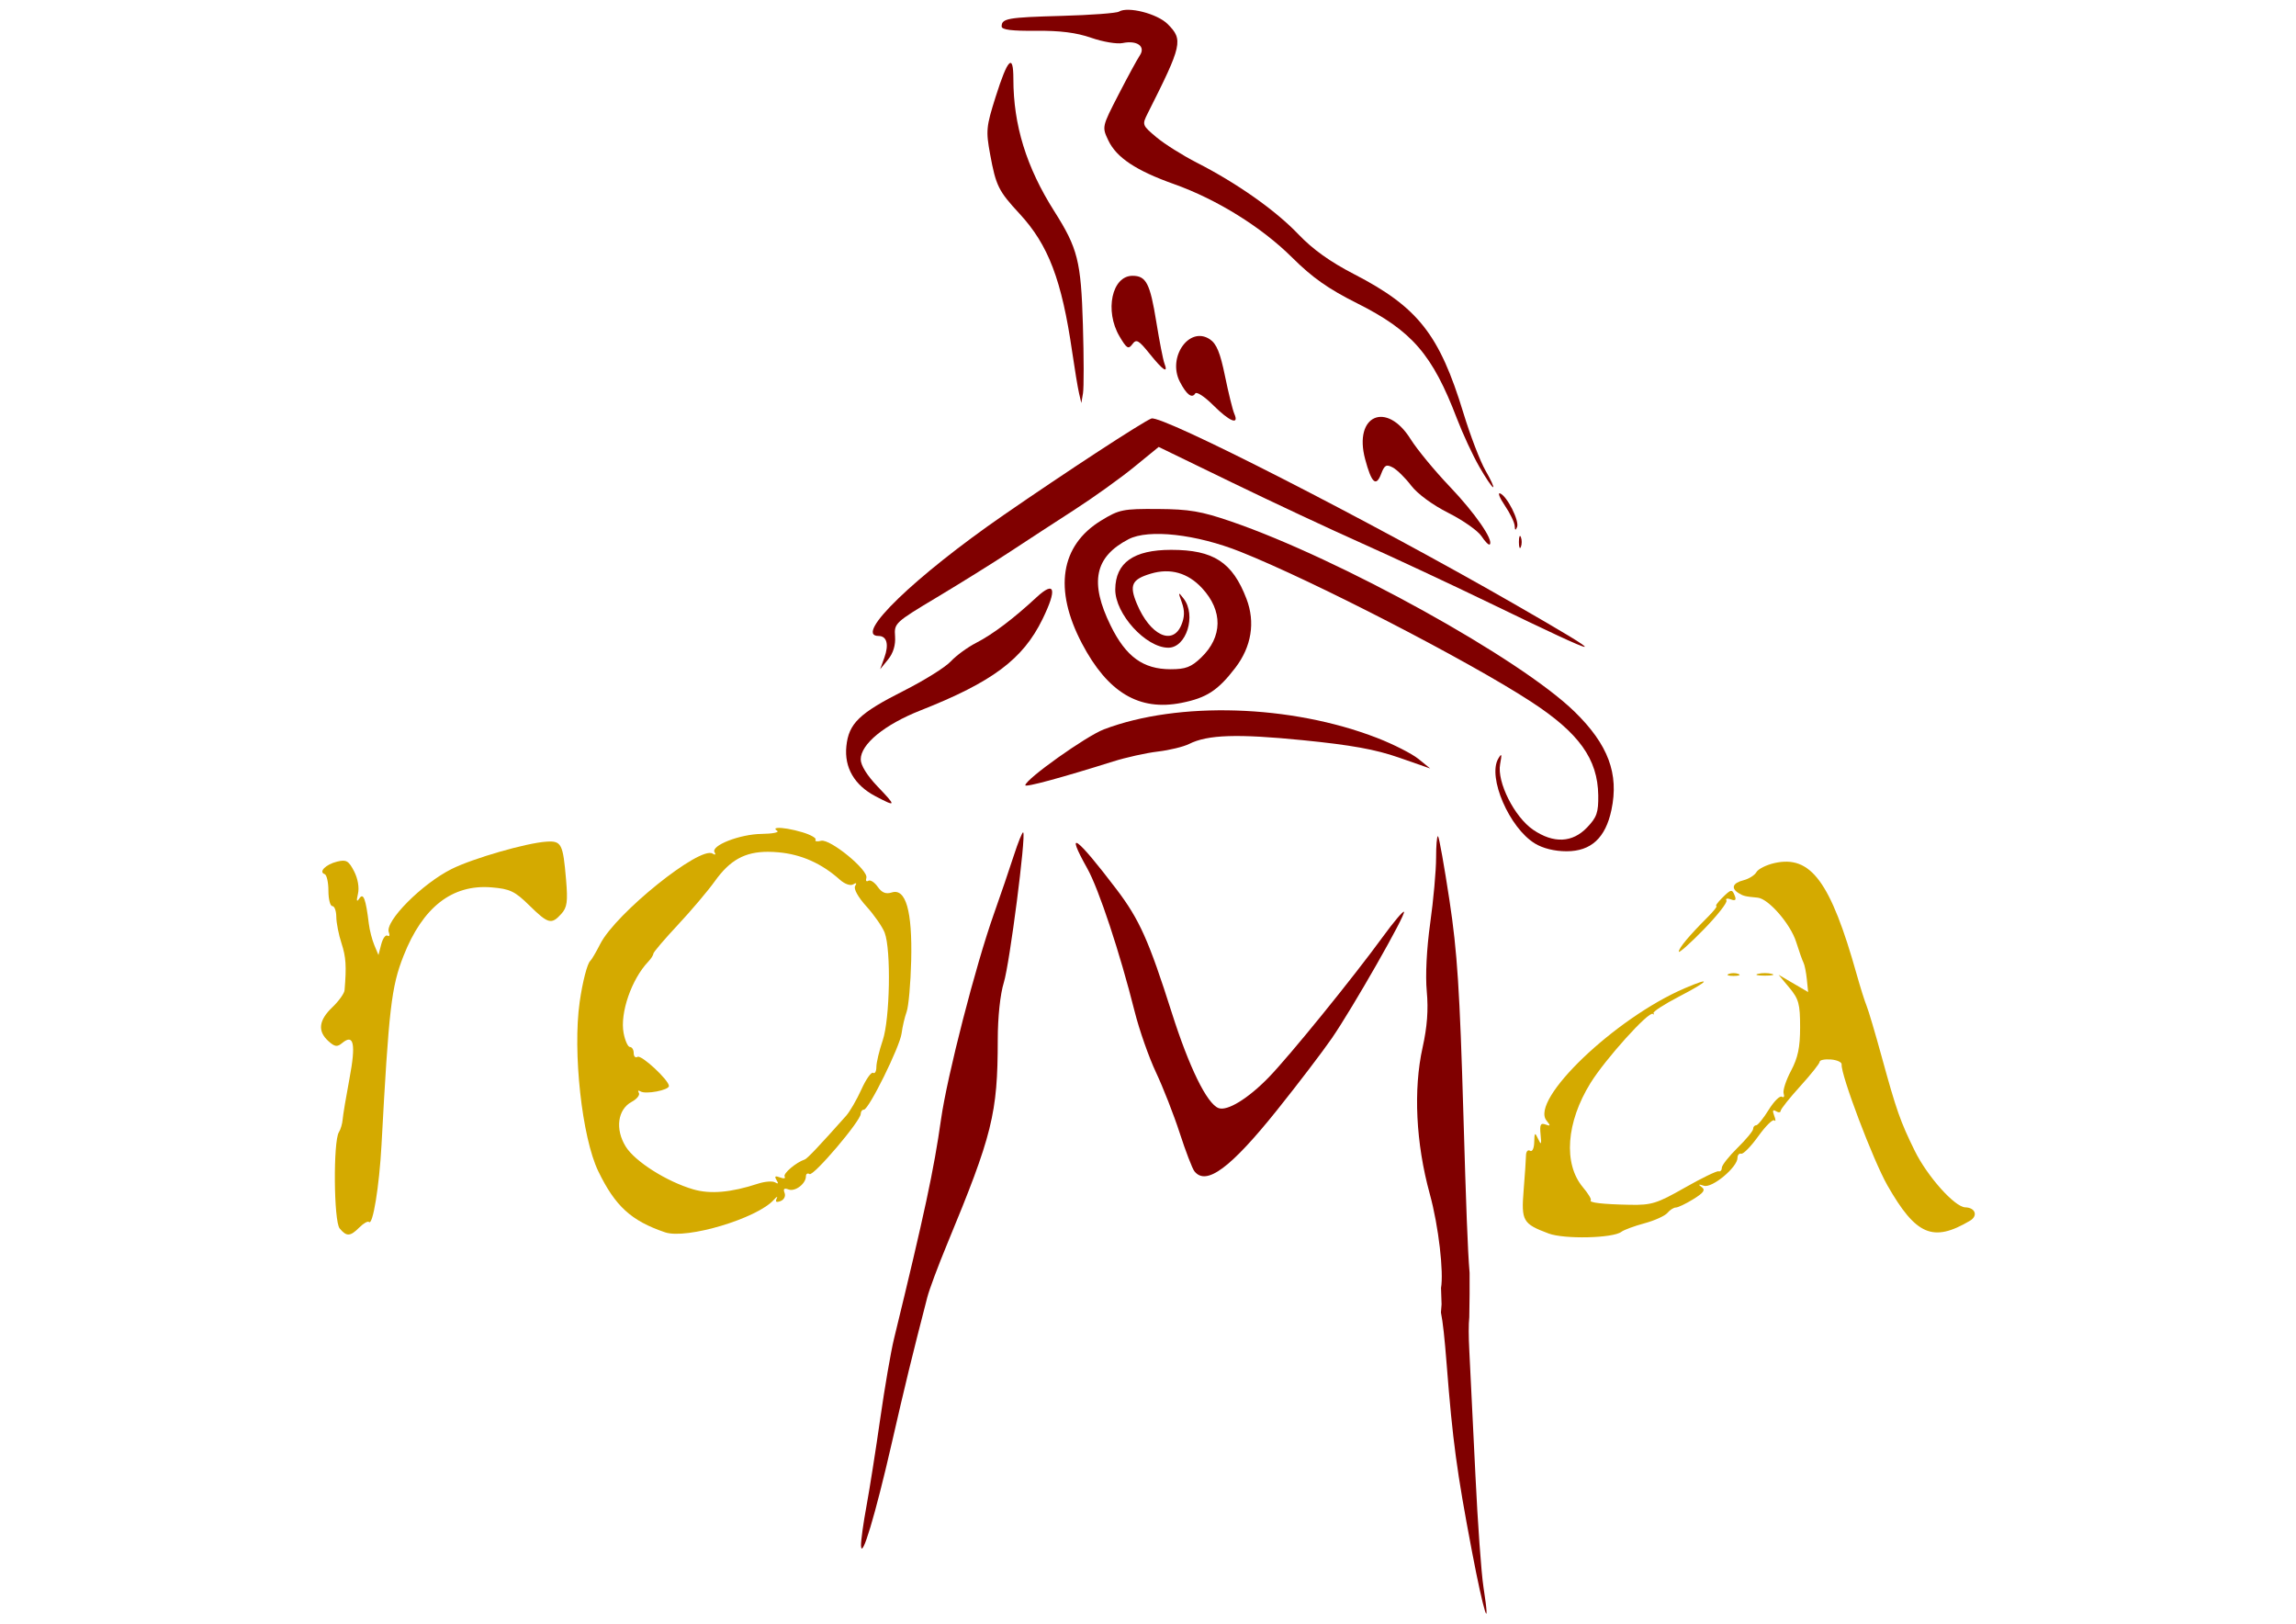
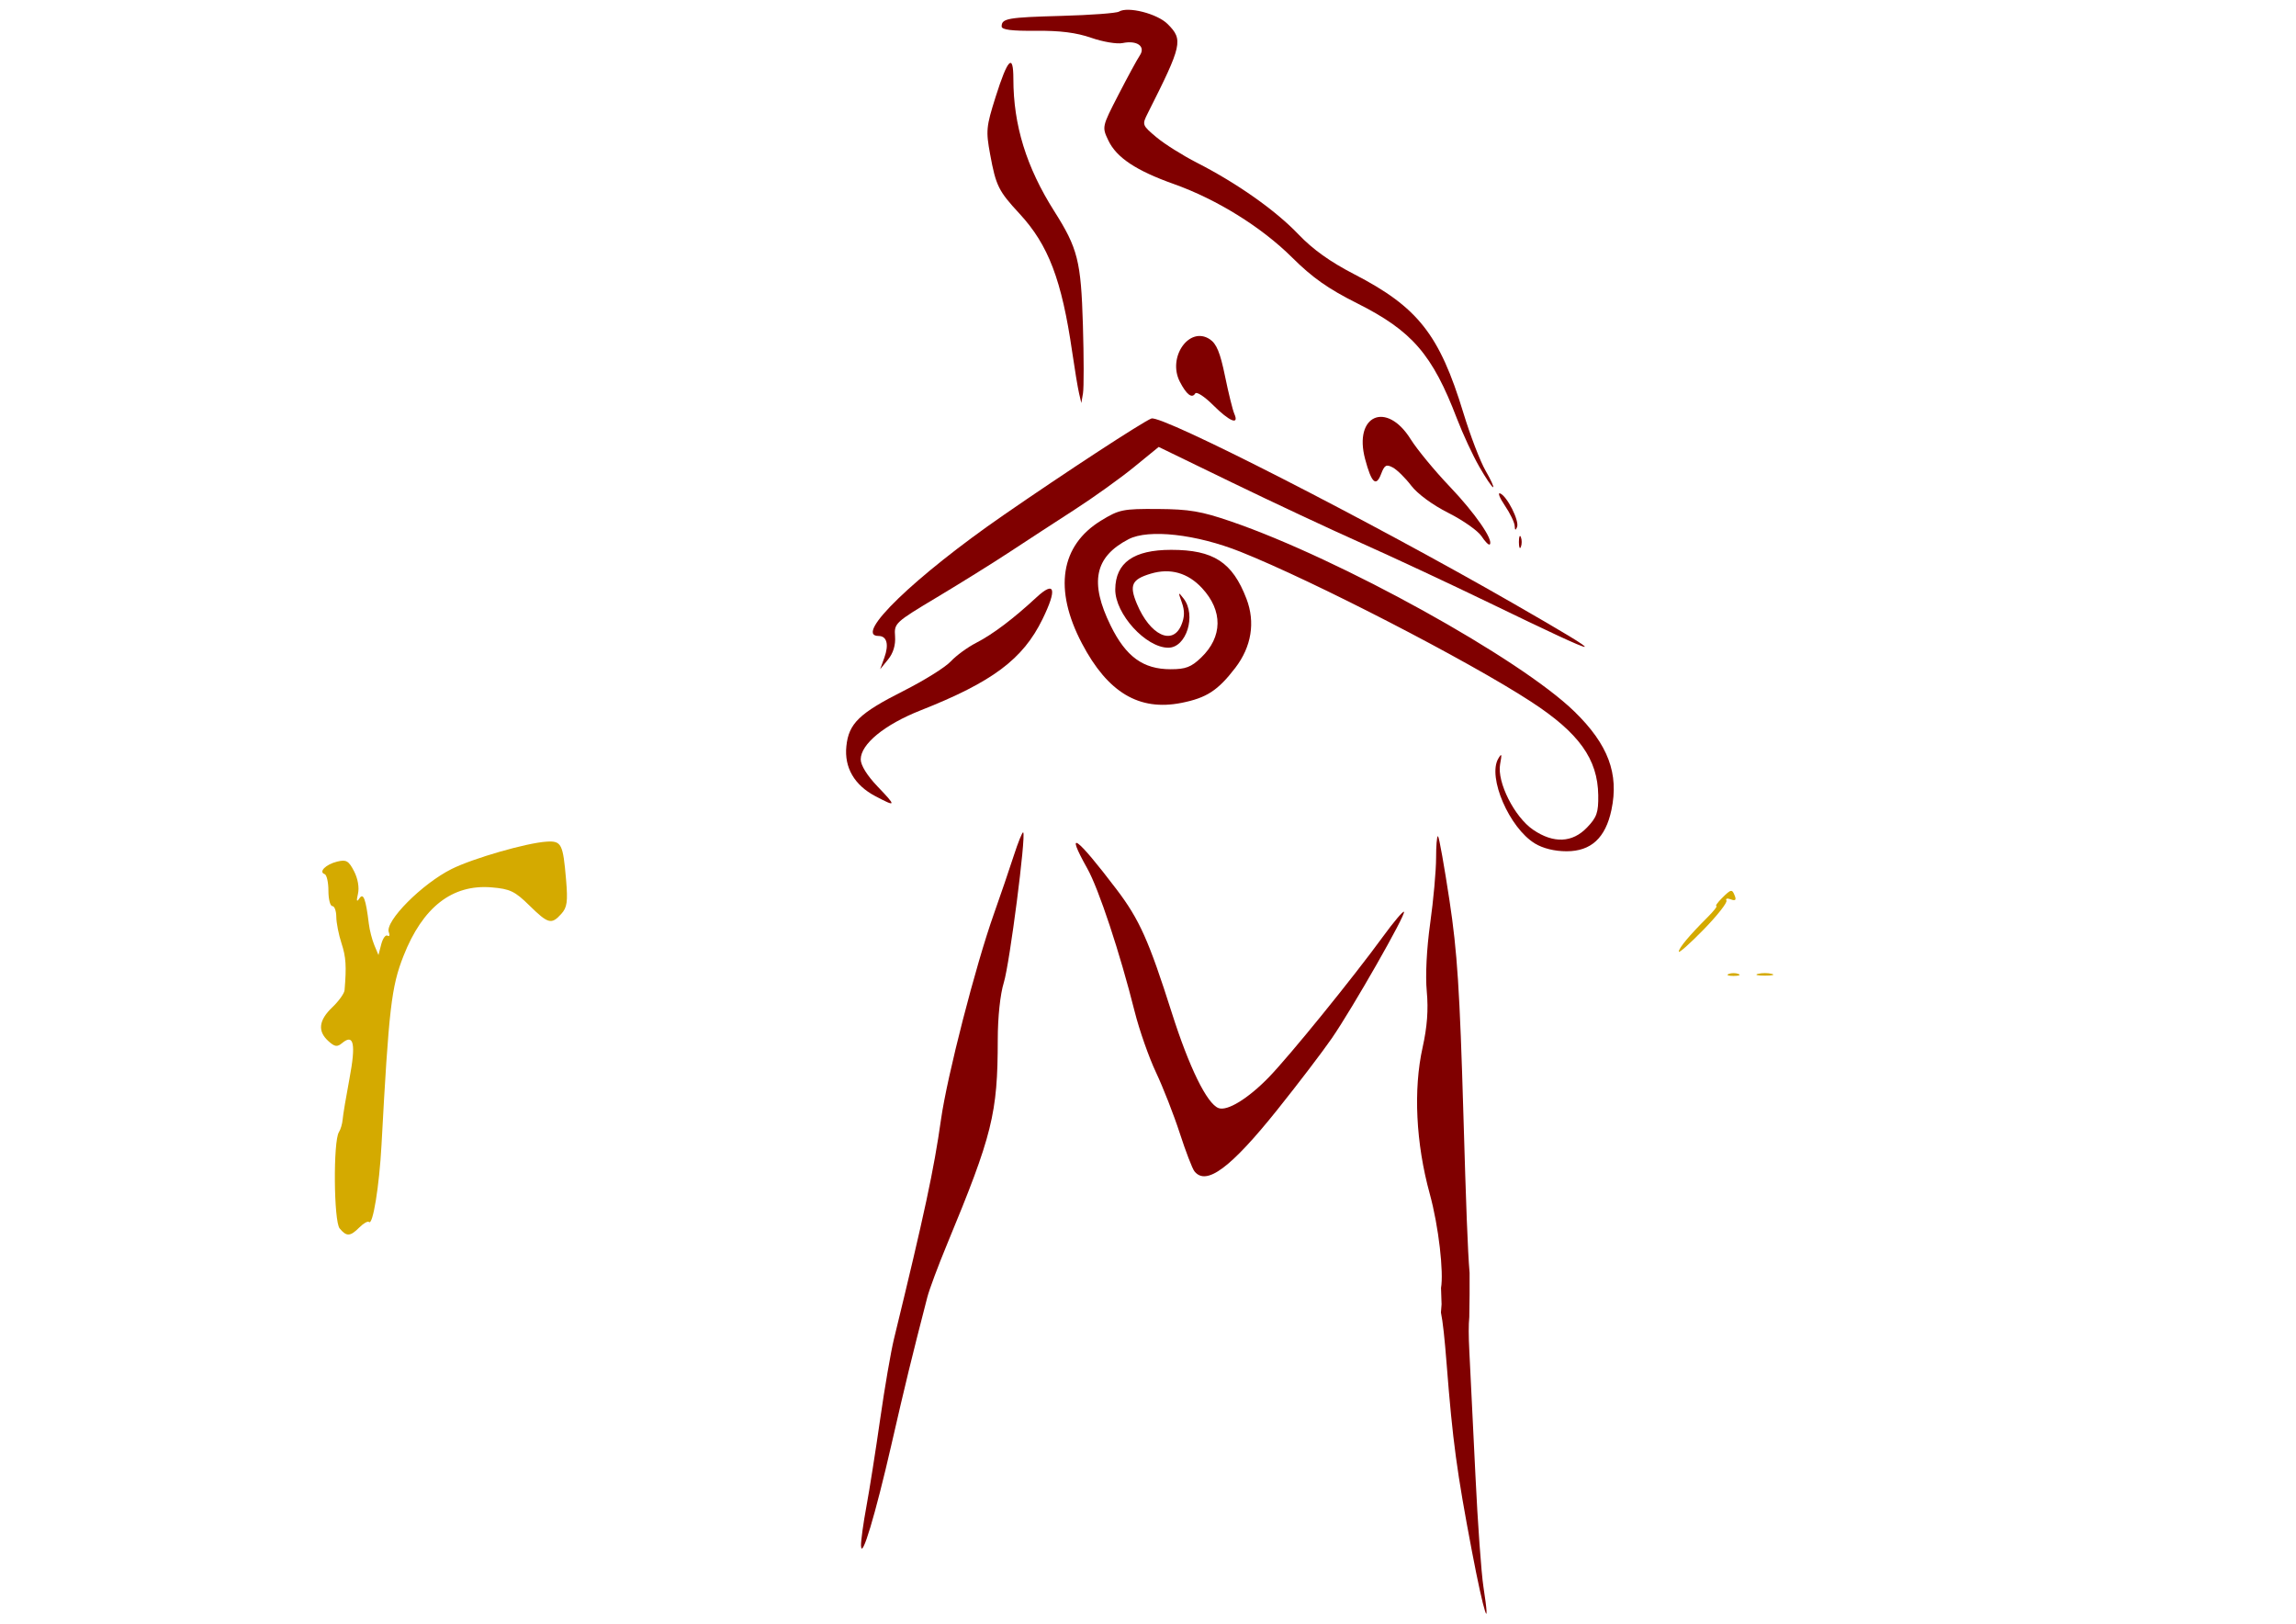
<svg xmlns="http://www.w3.org/2000/svg" xmlns:ns1="http://www.inkscape.org/namespaces/inkscape" xmlns:ns2="http://sodipodi.sourceforge.net/DTD/sodipodi-0.dtd" width="297mm" height="210mm" viewBox="0 0 1052.362 744.094" id="svg2" version="1.1" ns1:version="0.91 r13725" ns2:docname="roma-1.svg">
  <defs id="defs4" />
  <ns2:namedview id="base" pagecolor="#ffffff" bordercolor="#666666" borderopacity="1.0" ns1:pageopacity="0.0" ns1:pageshadow="2" ns1:zoom="0.95283598" ns1:cx="526.1811" ns1:cy="372.04724" ns1:document-units="px" ns1:current-layer="layer1" showgrid="false" ns1:window-width="1440" ns1:window-height="851" ns1:window-x="0" ns1:window-y="1" ns1:window-maximized="1" />
  <g ns1:label="Livello 1" ns1:groupmode="layer" id="layer1" transform="translate(0,-308.268)">
    <g id="g3415" transform="matrix(1.794,0,0,1.794,-404.188,-504.494)">
      <path id="path3403" transform="translate(0,308.268)" d="m 592.658,358.383 c -0.254,0.054 -0.453,2.418 -0.453,5.508 0,3.296 -0.677,10.812 -1.504,16.703 -0.912,6.499 -1.258,13.356 -0.879,17.436 0.435,4.685 0.112,9.027 -1.066,14.322 -2.392,10.75 -1.718,24.491 1.828,37.379 2.314,8.408 3.583,20.145 2.881,24.043 l 0.141,4.172 -0.162,2.107 c 0.49,2.373 0.938,6.512 1.465,13.26 1.52,19.485 2.597,27.449 6.449,47.709 3.035,15.961 4.889,21.695 2.939,9.086 -0.542,-3.507 -1.459,-16.277 -2.037,-28.377 -0.579,-12.1 -1.28,-26.391 -1.559,-31.756 -0.206,-3.968 -0.212,-6.788 -0.016,-8.754 l 0.078,-5.754 0,-5.545 c -0.487,-5.659 -0.905,-17.323 -1.574,-40.191 -0.937,-32.017 -1.575,-41.85 -3.559,-54.912 -1.329,-8.751 -2.644,-16.138 -2.922,-16.416 -0.017,-0.017 -0.034,-0.023 -0.051,-0.019 z" style="fill:#800000" ns1:connector-curvature="0" />
      <path id="path3401" d="m 445.278,847.859 c -0.04,-1.177 0.581,-5.677 1.38,-10 0.799,-4.323 2.384,-14.385 3.522,-22.36 1.138,-7.975 2.728,-17.2 3.532,-20.5 7.799,-31.991 10.182,-43.108 12.006,-56.007 1.568,-11.088 8.834,-39.325 13.508,-52.493 1.659,-4.675 3.94,-11.356 5.068,-14.847 1.128,-3.491 2.218,-6.179 2.422,-5.975 0.765,0.765 -3.461,33.523 -4.944,38.322 -0.938,3.035 -1.55,8.803 -1.556,14.678 -0.021,18.834 -1.362,24.238 -12.965,52.234 -2.259,5.451 -4.525,11.526 -5.034,13.5 -4.045,15.674 -5.529,21.767 -9.129,37.479 -4.175,18.223 -7.676,29.865 -7.809,25.97 z" style="fill:#800000" ns1:connector-curvature="0" />
-       <path id="path3389" d="m 620.945,768.134 c -6.592,-2.467 -7.01,-3.194 -6.371,-11.092 0.314,-3.874 0.584,-7.858 0.6,-8.853 0.017,-0.995 0.48,-1.531 1.03,-1.191 0.571,0.353 1.03,-0.587 1.07,-2.191 0.063,-2.519 0.167,-2.602 1.008,-0.809 0.773,1.649 0.881,1.447 0.618,-1.146 -0.254,-2.507 -0.002,-3.028 1.242,-2.563 1.312,0.49 1.356,0.33 0.274,-1.001 -4.302,-5.296 17.498,-26.164 35.306,-33.798 7.117,-3.05 6.311,-1.907 -1.526,2.167 -3.8,1.975 -6.703,3.872 -6.45,4.216 0.252,0.344 0.176,0.418 -0.169,0.165 -1.036,-0.761 -12.132,11.546 -15.923,17.661 -6.215,10.025 -6.987,20.63 -1.938,26.631 1.338,1.59 2.241,3.082 2.008,3.315 -0.608,0.608 3.054,1.03 10.062,1.159 5.465,0.101 6.876,-0.34 13.911,-4.347 4.306,-2.453 8.207,-4.347 8.668,-4.209 0.461,0.138 0.839,-0.27 0.839,-0.906 0,-0.636 1.8,-2.92 4,-5.077 2.2,-2.157 4,-4.336 4,-4.844 0,-0.508 0.344,-0.923 0.764,-0.923 0.42,0 1.859,-1.772 3.197,-3.937 1.338,-2.165 2.853,-3.678 3.366,-3.361 0.513,0.317 0.723,-0.049 0.467,-0.813 -0.256,-0.764 0.586,-3.369 1.87,-5.788 1.785,-3.362 2.336,-5.996 2.336,-11.173 0,-5.923 -0.346,-7.19 -2.75,-10.078 l -2.75,-3.303 3.776,2.208 3.776,2.208 -0.335,-3.268 c -0.184,-1.798 -0.566,-3.702 -0.849,-4.232 -0.283,-0.53 -1.129,-2.916 -1.88,-5.303 -1.447,-4.593 -7.068,-11.057 -9.837,-11.313 -3.195,-0.295 -3.661,-0.408 -4.9,-1.183 -1.98,-1.24 -1.464,-2.573 1.263,-3.257 1.382,-0.347 2.879,-1.285 3.327,-2.085 0.448,-0.8 2.524,-1.84 4.614,-2.312 9.283,-2.094 14.349,4.774 21.013,28.49 0.927,3.3 2.063,6.9 2.523,8 0.46,1.1 2.195,6.95 3.855,13 3.752,13.679 4.742,16.495 8.431,24 3.214,6.538 10.223,14.382 12.915,14.455 2.585,0.069 3.321,2.172 1.199,3.427 -9.441,5.585 -13.793,3.727 -21.068,-9 -3.666,-6.413 -11.964,-28.325 -11.713,-30.93 0.056,-0.577 -1.184,-1.146 -2.754,-1.266 -1.57,-0.12 -2.855,0.138 -2.855,0.572 0,0.434 -2.239,3.254 -4.975,6.266 -2.736,3.012 -4.986,5.841 -5,6.286 -0.014,0.445 -0.551,0.484 -1.195,0.086 -0.814,-0.503 -0.95,-0.15 -0.447,1.161 0.398,1.036 0.41,1.571 0.028,1.188 -0.382,-0.382 -2.222,1.431 -4.088,4.03 -1.866,2.599 -3.827,4.613 -4.358,4.476 -0.531,-0.138 -0.965,0.337 -0.965,1.054 0,2.414 -6.498,7.817 -8.582,7.135 -1.391,-0.455 -1.55,-0.364 -0.58,0.331 1.031,0.738 0.544,1.449 -2.118,3.094 -1.901,1.175 -3.911,2.136 -4.466,2.136 -0.555,0 -1.523,0.619 -2.151,1.375 -0.628,0.756 -3.27,1.951 -5.872,2.655 -2.602,0.704 -5.255,1.683 -5.895,2.176 -2.137,1.644 -14.581,1.932 -18.596,0.43 z" style="fill:#d4aa00" ns1:connector-curvature="0" />
      <path id="path3387" d="m 312.077,766.844 c -1.517,-1.828 -1.675,-22.279 -0.19,-24.593 0.443,-0.69 0.873,-2.154 0.958,-3.254 0.084,-1.1 0.87,-5.807 1.747,-10.46 1.663,-8.826 1.108,-11.525 -1.863,-9.06 -1.298,1.077 -1.895,0.993 -3.542,-0.497 -2.792,-2.527 -2.465,-5.305 1.019,-8.633 1.65,-1.577 3.056,-3.538 3.125,-4.358 0.516,-6.156 0.364,-8.484 -0.785,-11.991 -0.721,-2.2 -1.317,-5.237 -1.325,-6.75 -0.008,-1.512 -0.465,-2.75 -1.015,-2.75 -0.55,0 -1,-1.762 -1,-3.917 0,-2.154 -0.436,-4.067 -0.968,-4.25 -1.621,-0.558 0.303,-2.485 3.187,-3.191 2.337,-0.572 2.945,-0.228 4.331,2.454 0.972,1.879 1.37,4.169 1.001,5.761 -0.435,1.88 -0.334,2.224 0.35,1.194 1.03,-1.551 1.65,0.099 2.422,6.448 0.201,1.65 0.836,4.125 1.413,5.5 l 1.048,2.5 0.714,-2.743 c 0.393,-1.509 1.111,-2.498 1.596,-2.198 0.485,0.3 0.638,-0.09 0.34,-0.867 -1.068,-2.782 8.484,-12.398 16.065,-16.173 5.461,-2.719 19.11,-6.651 24.209,-6.974 3.836,-0.243 4.229,0.519 5.009,9.714 0.478,5.636 0.274,7.091 -1.227,8.75 -2.512,2.776 -3.339,2.556 -8.158,-2.174 -3.7,-3.631 -4.935,-4.221 -9.65,-4.612 -10.05,-0.833 -17.602,5.05 -22.506,17.534 -3.099,7.889 -3.726,13.286 -5.614,48.322 -0.564,10.463 -2.215,20.601 -3.195,19.621 -0.294,-0.294 -1.397,0.328 -2.451,1.382 -2.347,2.347 -3.275,2.395 -5.044,0.263 z" style="fill:#d4aa00" ns1:connector-curvature="0" />
      <path id="path3385" d="m 320.867,720.248 c -0.277,-0.688 -0.504,-0.125 -0.504,1.25 0,1.375 0.227,1.938 0.504,1.25 0.277,-0.688 0.277,-1.812 0,-2.5 z" style="fill:#d4aa00" ns1:connector-curvature="0" />
-       <path id="path3383" transform="translate(0,308.268)" d="m 423.961,356.27 c -0.653,0.059 -0.781,0.296 -0.105,0.727 0.633,0.404 -1.167,0.763 -4,0.799 -5.564,0.07 -13.039,2.999 -11.988,4.699 0.378,0.612 0.164,0.747 -0.52,0.324 -3.242,-2.004 -24.705,15.254 -28.684,23.064 -1.078,2.116 -2.227,4.073 -2.555,4.348 -0.76,0.637 -1.979,5.361 -2.711,10.5 -1.815,12.745 0.59,34.636 4.75,43.223 4.335,8.948 8.388,12.658 17.057,15.609 5.49,1.869 23.609,-3.557 27.824,-8.332 0.728,-0.825 1.042,-0.943 0.697,-0.262 -0.418,0.827 -0.09,1.033 0.984,0.621 0.915,-0.351 1.362,-1.257 1.039,-2.1 -0.401,-1.044 -0.099,-1.302 1.018,-0.873 1.673,0.642 4.438,-1.461 4.438,-3.375 0,-0.622 0.417,-0.873 0.926,-0.559 0.997,0.616 13.074,-13.587 13.074,-15.375 0,-0.593 0.366,-1.078 0.814,-1.078 1.25,0 9.203,-16.104 9.631,-19.5 0.208,-1.65 0.786,-4.125 1.285,-5.5 0.499,-1.375 1.023,-7.271 1.164,-13.102 0.305,-12.633 -1.375,-18.516 -4.963,-17.377 -1.513,0.48 -2.529,0.072 -3.59,-1.443 -0.814,-1.162 -1.892,-1.856 -2.398,-1.543 -0.506,0.313 -0.734,-0.016 -0.506,-0.732 0.622,-1.95 -9.295,-10.074 -11.57,-9.479 -1.029,0.269 -1.66,0.148 -1.402,-0.27 0.258,-0.417 -1.255,-1.275 -3.363,-1.906 -2.712,-0.813 -5.258,-1.208 -6.346,-1.109 z m -2.438,6.098 c 0.853,7.8e-4 1.752,0.045 2.701,0.131 5.826,0.528 11.002,2.842 15.656,6.998 1.253,1.119 2.697,1.623 3.404,1.186 0.801,-0.495 0.973,-0.346 0.492,0.432 -0.436,0.706 0.743,2.83 2.891,5.207 1.995,2.208 4.09,5.229 4.656,6.713 1.67,4.377 1.346,22.061 -0.504,27.51 -0.888,2.617 -1.615,5.668 -1.615,6.781 0,1.113 -0.378,1.791 -0.84,1.506 -0.462,-0.285 -1.808,1.624 -2.992,4.244 -1.184,2.62 -2.944,5.652 -3.91,6.738 -6.797,7.636 -9.934,10.95 -10.559,11.152 -2.192,0.712 -5.605,3.609 -5.139,4.363 0.299,0.484 -0.23,0.583 -1.174,0.221 -1.256,-0.482 -1.496,-0.304 -0.896,0.666 0.549,0.889 0.433,1.087 -0.355,0.6 -0.646,-0.399 -2.628,-0.249 -4.404,0.334 -6.861,2.252 -12.177,2.717 -16.516,1.445 -6.816,-1.998 -14.905,-7.125 -17.264,-10.941 -2.741,-4.435 -2.064,-9.489 1.529,-11.412 1.348,-0.721 2.171,-1.762 1.83,-2.314 -0.341,-0.552 -0.147,-0.711 0.432,-0.354 1.319,0.815 7.258,-0.315 7.258,-1.381 0,-1.502 -7.054,-8.046 -8.025,-7.445 -0.536,0.332 -0.975,-0.1 -0.975,-0.957 0,-0.857 -0.43,-1.559 -0.955,-1.559 -0.525,0 -1.258,-1.617 -1.629,-3.594 -0.956,-5.099 2.044,-13.755 6.32,-18.229 0.695,-0.727 1.268,-1.627 1.273,-2 0.005,-0.373 2.818,-3.68 6.25,-7.35 3.432,-3.67 7.7,-8.711 9.484,-11.201 3.825,-5.338 7.601,-7.496 13.574,-7.49 z" style="fill:#d4aa00" ns1:connector-curvature="0" />
      <path id="path3379" d="m 530.461,752.248 c -0.544,-0.688 -2.231,-5.075 -3.749,-9.75 -1.518,-4.675 -4.247,-11.65 -6.064,-15.5 -1.818,-3.85 -4.266,-10.825 -5.441,-15.5 -3.804,-15.135 -9.183,-31.376 -12.127,-36.622 -5.813,-10.357 -2.816,-8.211 7.489,5.361 5.849,7.703 8.233,13.028 14.101,31.488 4.438,13.963 8.983,23.24 11.943,24.375 2.213,0.849 7.509,-2.383 12.792,-7.807 5.301,-5.442 21.504,-25.399 29.255,-36.031 2.7,-3.704 5.102,-6.543 5.336,-6.308 0.583,0.583 -13.1,24.573 -18.417,32.292 -2.367,3.437 -8.64,11.663 -13.938,18.282 -11.925,14.894 -18.167,19.527 -21.179,15.72 z" style="fill:#800000" ns1:connector-curvature="0" />
      <path id="path3377" d="m 666.955,701.836 c 0.688,-0.277 1.812,-0.277 2.5,0 0.688,0.277 0.125,0.504 -1.25,0.504 -1.375,0 -1.938,-0.227 -1.25,-0.504 z" style="fill:#d4aa00" ns1:connector-curvature="0" />
      <path id="path3375" d="m 674.455,701.809 c 0.963,-0.252 2.538,-0.252 3.5,0 0.963,0.252 0.175,0.457 -1.75,0.457 -1.925,0 -2.712,-0.206 -1.75,-0.457 z" style="fill:#d4aa00" ns1:connector-curvature="0" />
      <path id="path3373" d="m 654.209,696.139 c -0.004,-0.915 2.694,-4.141 7.352,-8.791 1.571,-1.568 2.583,-2.85 2.25,-2.85 -0.333,0 0.294,-0.9 1.394,-2 2.387,-2.387 2.623,-2.426 3.342,-0.551 0.39,1.018 0.076,1.265 -1.057,0.83 -0.887,-0.34 -1.384,-0.205 -1.104,0.301 0.28,0.506 -2.344,3.845 -5.832,7.42 -3.487,3.575 -6.343,6.113 -6.345,5.641 z" style="fill:#d4aa00" ns1:connector-curvature="0" />
      <path id="path3371" d="m 617.434,668.497 c -6.535,-3.985 -12.125,-16.937 -9.347,-21.658 0.878,-1.492 0.968,-1.227 0.477,1.399 -0.854,4.567 3.658,13.522 8.456,16.782 5.196,3.531 10,3.325 13.747,-0.589 2.507,-2.618 2.927,-3.827 2.865,-8.25 -0.128,-9.241 -4.911,-15.904 -17.139,-23.877 -16.041,-10.46 -55.645,-30.888 -74.289,-38.319 -11.267,-4.491 -23.464,-5.856 -28.575,-3.197 -8.675,4.512 -10.012,11.014 -4.548,22.114 3.895,7.912 8.289,11.097 15.307,11.097 3.829,0 5.249,-0.541 7.776,-2.962 5.519,-5.287 5.609,-11.974 0.238,-17.764 -3.626,-3.91 -8.12,-5.177 -13.087,-3.688 -4.877,1.461 -5.552,2.926 -3.554,7.708 3.358,8.038 9.135,10.778 11.366,5.392 0.841,-2.029 0.873,-3.636 0.115,-5.75 -0.975,-2.721 -0.942,-2.793 0.455,-0.993 3.303,4.258 0.723,12.559 -3.903,12.559 -5.743,0 -13.615,-8.648 -13.559,-14.898 0.06,-6.825 4.696,-10.102 14.29,-10.102 10.817,0 15.662,3.152 19.238,12.516 2.293,6.004 1.279,12.238 -2.871,17.645 -4.433,5.776 -7.32,7.654 -13.727,8.929 -10.827,2.155 -18.844,-2.628 -25.437,-15.174 -7.267,-13.83 -5.517,-25.037 4.906,-31.403 4.605,-2.813 5.562,-3.008 14.5,-2.949 7.989,0.052 11.066,0.575 18.628,3.167 27.822,9.535 73.943,35.061 87.81,48.6 8.602,8.398 11.396,15.843 9.428,25.124 -1.516,7.15 -5.213,10.548 -11.47,10.543 -3.057,-0.002 -6.027,-0.735 -8.098,-1.998 z" style="fill:#800000" ns1:connector-curvature="0" />
      <path id="path3369" d="m 448.912,656.408 c -5.327,-2.812 -7.93,-7.3 -7.378,-12.722 0.595,-5.841 3.284,-8.442 14.671,-14.188 5.225,-2.637 10.625,-6.009 12,-7.494 1.375,-1.485 4.292,-3.619 6.483,-4.742 4.236,-2.172 9.507,-6.145 15.404,-11.613 4.736,-4.391 5.345,-2.19 1.544,5.578 -5.005,10.231 -12.758,16.024 -31.169,23.292 -9.184,3.626 -15.263,8.608 -15.263,12.51 0,1.508 1.646,4.153 4.329,6.952 4.844,5.055 4.786,5.281 -0.621,2.428 z" style="fill:#800000" ns1:connector-curvature="0" />
-       <path id="path3367" d="m 487.251,653.63 c 0.115,-1.583 15.551,-12.551 20.093,-14.277 19.025,-7.229 47.815,-6.325 69.783,2.19 4.168,1.616 8.927,4.034 10.577,5.375 l 3,2.437 -8,-2.79 c -5.975,-2.084 -12.185,-3.207 -24.536,-4.439 -16.726,-1.668 -24.337,-1.418 -29.057,0.957 -1.426,0.717 -5.026,1.592 -8,1.944 -2.974,0.352 -8.106,1.49 -11.406,2.529 -13.253,4.172 -22.498,6.672 -22.454,6.074 z" style="fill:#800000" ns1:connector-curvature="0" />
      <path id="path3365" d="m 451.229,621.076 c 1.238,-3.422 0.661,-5.578 -1.493,-5.578 -6.446,0 9.268,-15.186 31.913,-30.841 15.937,-11.018 35.571,-23.844 37.818,-24.706 2.607,-1 55.855,26.206 92.488,47.255 25.777,14.812 24.714,14.776 -6.25,-0.211 -9.9,-4.792 -24.525,-11.622 -32.5,-15.178 -7.975,-3.556 -22.909,-10.547 -33.187,-15.534 l -18.687,-9.069 -6.313,5.152 c -3.472,2.834 -10.314,7.735 -15.205,10.892 -4.89,3.157 -12.309,7.99 -16.485,10.74 -4.176,2.75 -12.545,7.965 -18.597,11.589 -10.786,6.458 -10.999,6.656 -10.754,10 0.163,2.23 -0.452,4.277 -1.778,5.911 l -2.028,2.5 1.057,-2.922 z" style="fill:#800000" ns1:connector-curvature="0" />
      <path id="path3363" d="m 613.363,591.498 c 0,-1.375 0.227,-1.938 0.504,-1.25 0.277,0.688 0.277,1.812 0,2.5 -0.277,0.688 -0.504,0.125 -0.504,-1.25 z" style="fill:#800000" ns1:connector-curvature="0" />
      <path id="path3361" d="m 603.818,590.031 c -0.912,-1.391 -4.718,-4.071 -8.458,-5.955 -4.053,-2.041 -7.899,-4.864 -9.519,-6.988 -1.495,-1.96 -3.604,-4.037 -4.687,-4.617 -1.673,-0.895 -2.123,-0.647 -2.997,1.649 -1.29,3.393 -2.456,2.307 -4.085,-3.808 -2.989,-11.217 5.473,-14.928 11.623,-5.096 1.645,2.63 6.145,8.086 10,12.125 6.459,6.766 11.271,13.729 10.217,14.782 -0.24,0.24 -1.183,-0.702 -2.094,-2.093 z" style="fill:#800000" ns1:connector-curvature="0" />
      <path id="path3359" d="m 612.284,587.388 c -0.043,-0.886 -1.173,-3.222 -2.509,-5.192 -1.337,-1.97 -1.883,-3.371 -1.214,-3.115 1.761,0.676 4.962,7.012 4.335,8.582 -0.383,0.96 -0.555,0.883 -0.612,-0.275 z" style="fill:#800000" ns1:connector-curvature="0" />
      <path id="path3357" d="m 603.231,572.248 c -1.658,-2.888 -4.219,-8.4 -5.692,-12.25 -6.296,-16.459 -11.474,-22.436 -25.562,-29.506 -7.381,-3.704 -11.38,-6.524 -16.574,-11.688 -7.795,-7.75 -19.242,-14.856 -30.197,-18.748 -9.631,-3.421 -14.649,-6.755 -16.728,-11.113 -1.657,-3.476 -1.653,-3.497 2.58,-11.714 2.332,-4.527 4.782,-9.032 5.444,-10.01 1.568,-2.317 -0.689,-3.95 -4.389,-3.175 -1.426,0.299 -5.026,-0.304 -8,-1.339 -3.814,-1.327 -7.986,-1.856 -14.154,-1.795 -6.146,0.061 -8.748,-0.267 -8.75,-1.104 -0.006,-2.058 1.502,-2.325 15.331,-2.706 7.416,-0.205 14.007,-0.695 14.646,-1.09 2.259,-1.396 9.783,0.523 12.431,3.172 4.022,4.022 3.737,5.302 -5.085,22.802 -1.479,2.934 -1.44,3.041 2.223,6.117 2.05,1.721 6.703,4.649 10.339,6.505 10.272,5.244 20.105,12.179 25.931,18.29 3.667,3.847 8.096,7.014 14.26,10.197 16.279,8.408 21.788,15.402 27.884,35.405 1.76,5.775 4.307,12.412 5.66,14.75 1.353,2.337 2.225,4.25 1.938,4.25 -0.287,0 -1.878,-2.362 -3.536,-5.25 z" style="fill:#800000" ns1:connector-curvature="0" />
      <path id="path3355" d="m 535.241,556.535 c -2.18,-2.18 -4.236,-3.523 -4.569,-2.984 -0.843,1.364 -2.226,0.314 -3.931,-2.982 -3.25,-6.285 2.422,-14.334 7.653,-10.861 1.714,1.138 2.648,3.402 3.876,9.395 0.889,4.342 1.962,8.683 2.383,9.645 1.318,3.012 -1.228,1.97 -5.412,-2.214 z" style="fill:#800000" ns1:connector-curvature="0" />
      <path id="path3353" d="m 500.983,553.498 c -0.32,-1.375 -1.105,-6.1 -1.743,-10.5 -2.678,-18.46 -6.081,-27.394 -13.48,-35.383 -5.359,-5.786 -6.011,-7.103 -7.487,-15.117 -1.115,-6.052 -1.018,-7.066 1.398,-14.71 3.095,-9.792 4.533,-11.251 4.534,-4.599 4.2e-4,11.817 3.322,22.567 10.447,33.809 6.014,9.489 6.827,12.712 7.318,29 0.249,8.25 0.26,16.125 0.024,17.5 l -0.428,2.5 -0.582,-2.5 z" style="fill:#800000" ns1:connector-curvature="0" />
-       <path id="path3349" d="m 519.034,543.436 c -2.842,-3.536 -3.416,-3.856 -4.43,-2.469 -1.011,1.383 -1.445,1.119 -3.282,-1.995 -3.856,-6.535 -1.939,-15.474 3.317,-15.474 3.493,0 4.489,1.928 6.081,11.767 0.8,4.944 1.734,9.718 2.076,10.611 1.044,2.721 -0.332,1.828 -3.762,-2.44 z" style="fill:#800000" ns1:connector-curvature="0" />
+       <path id="path3349" d="m 519.034,543.436 z" style="fill:#800000" ns1:connector-curvature="0" />
    </g>
  </g>
</svg>